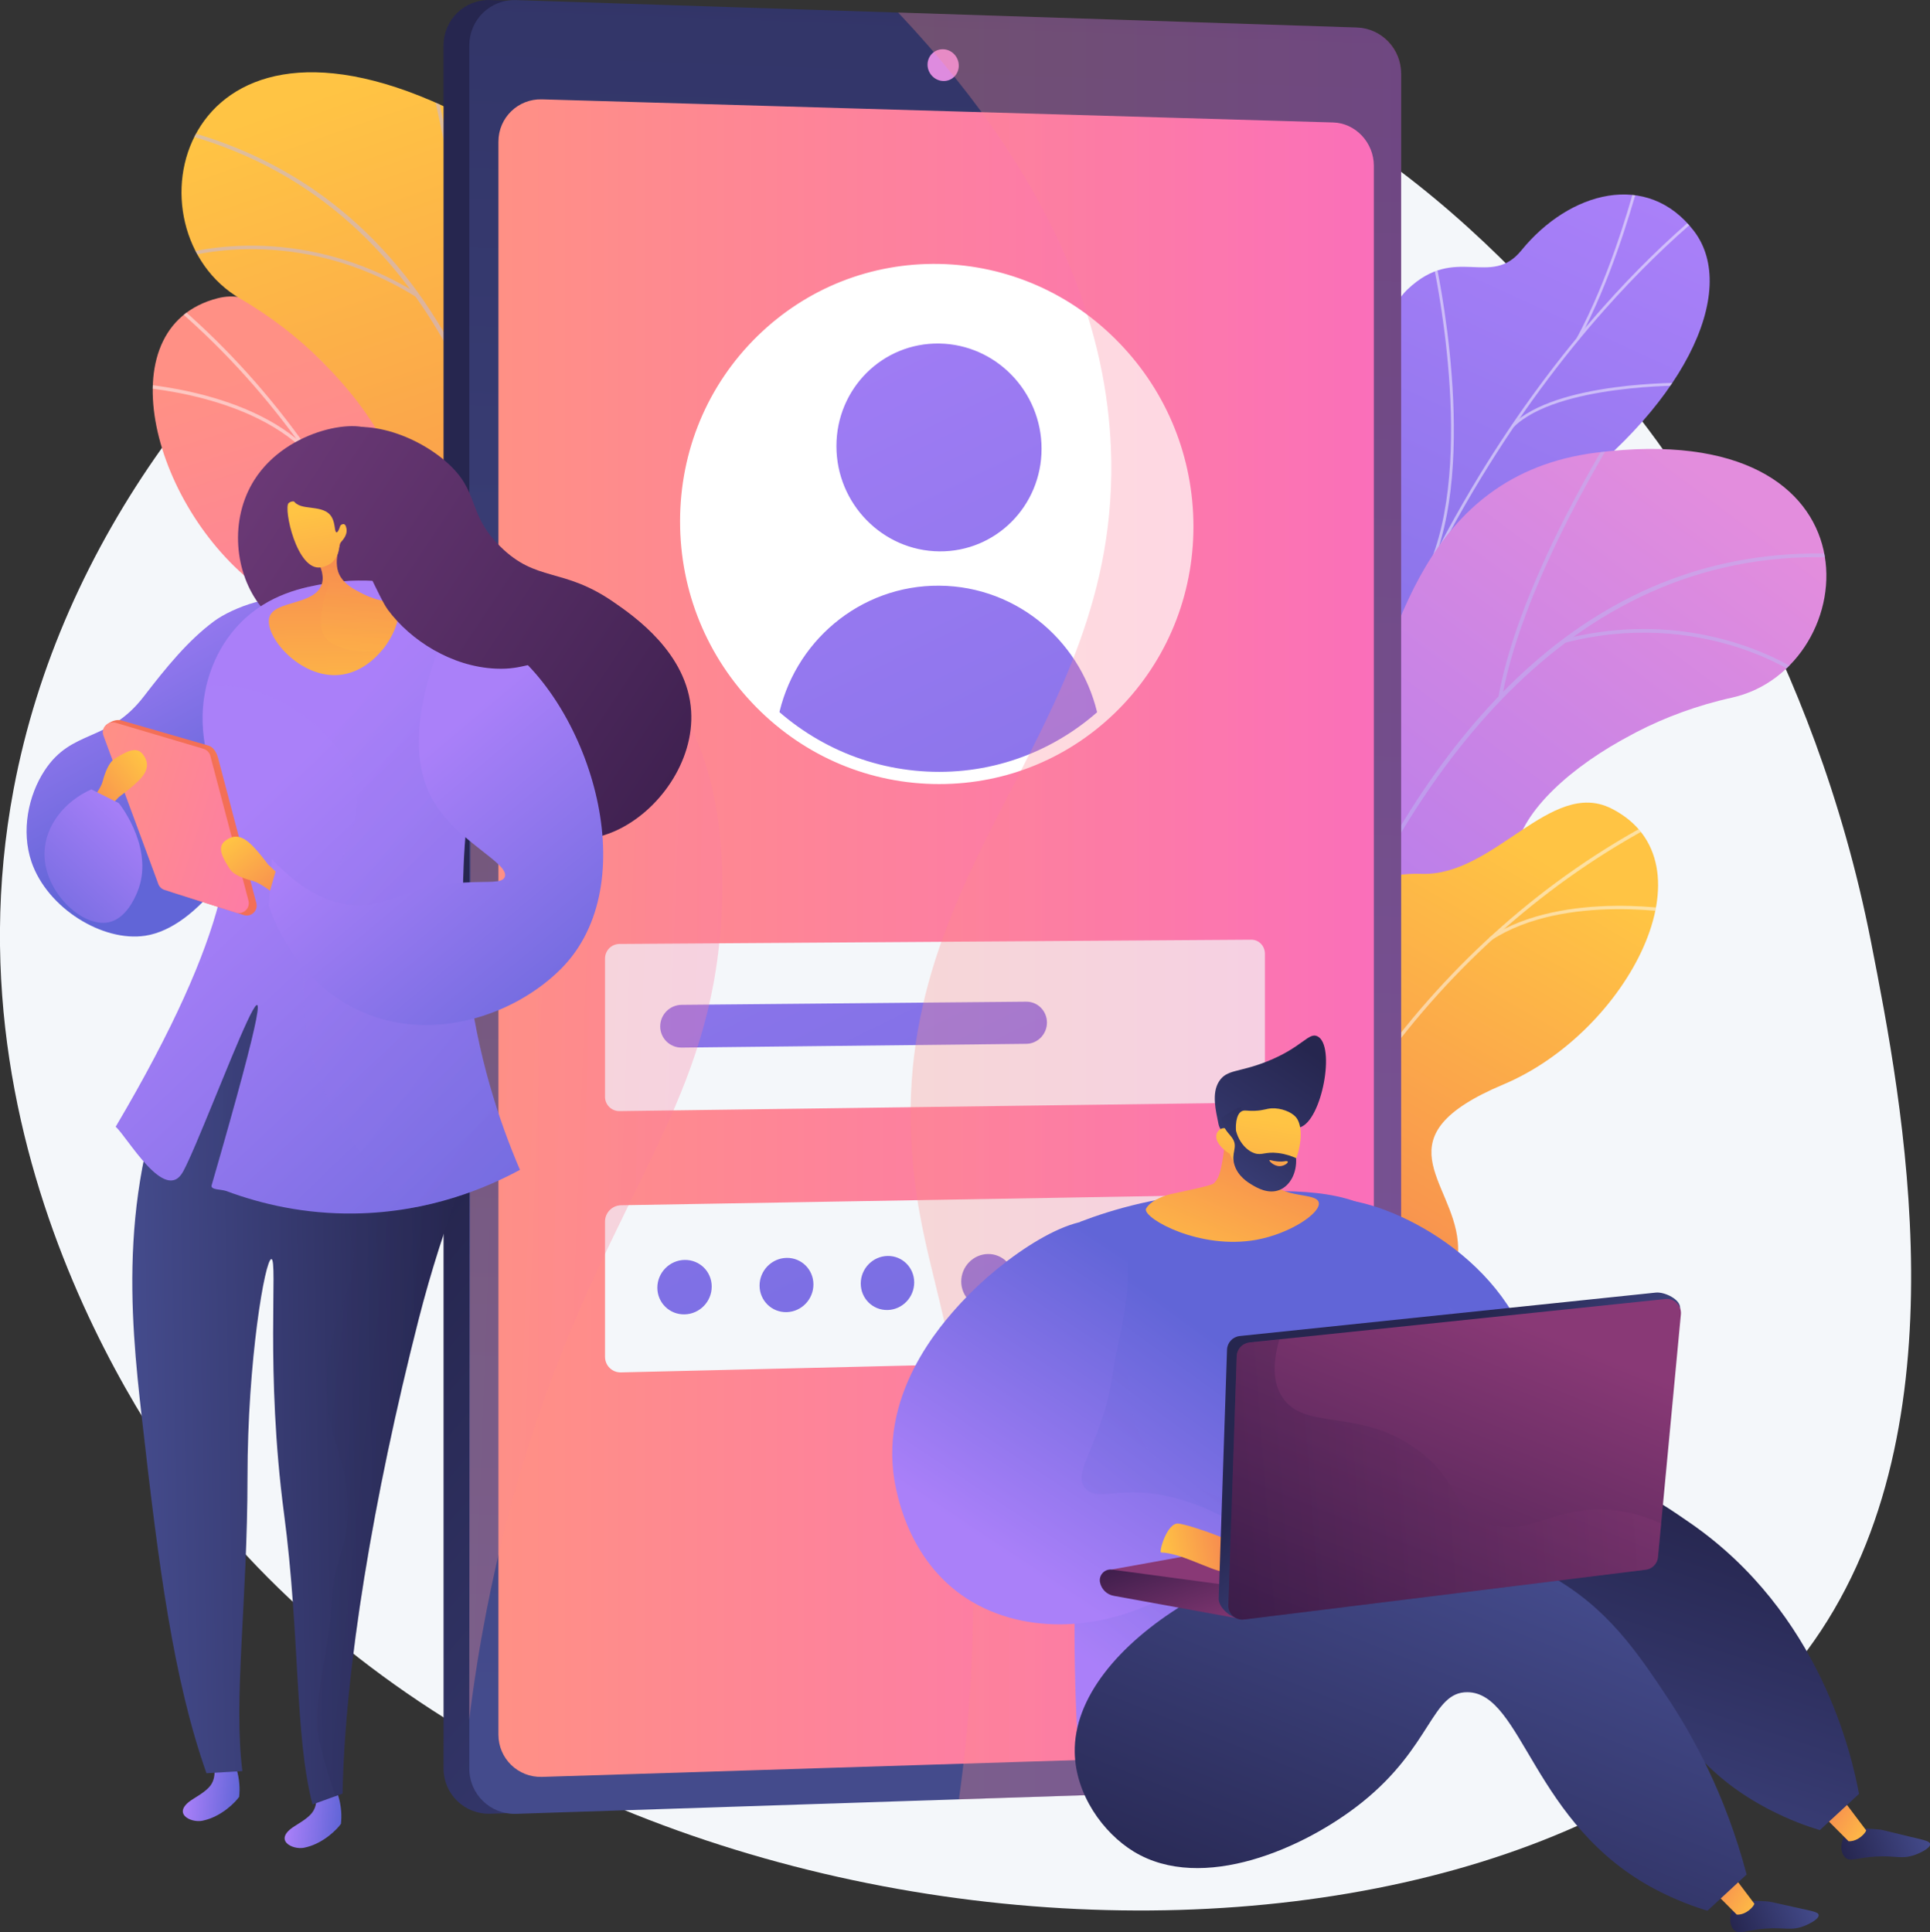
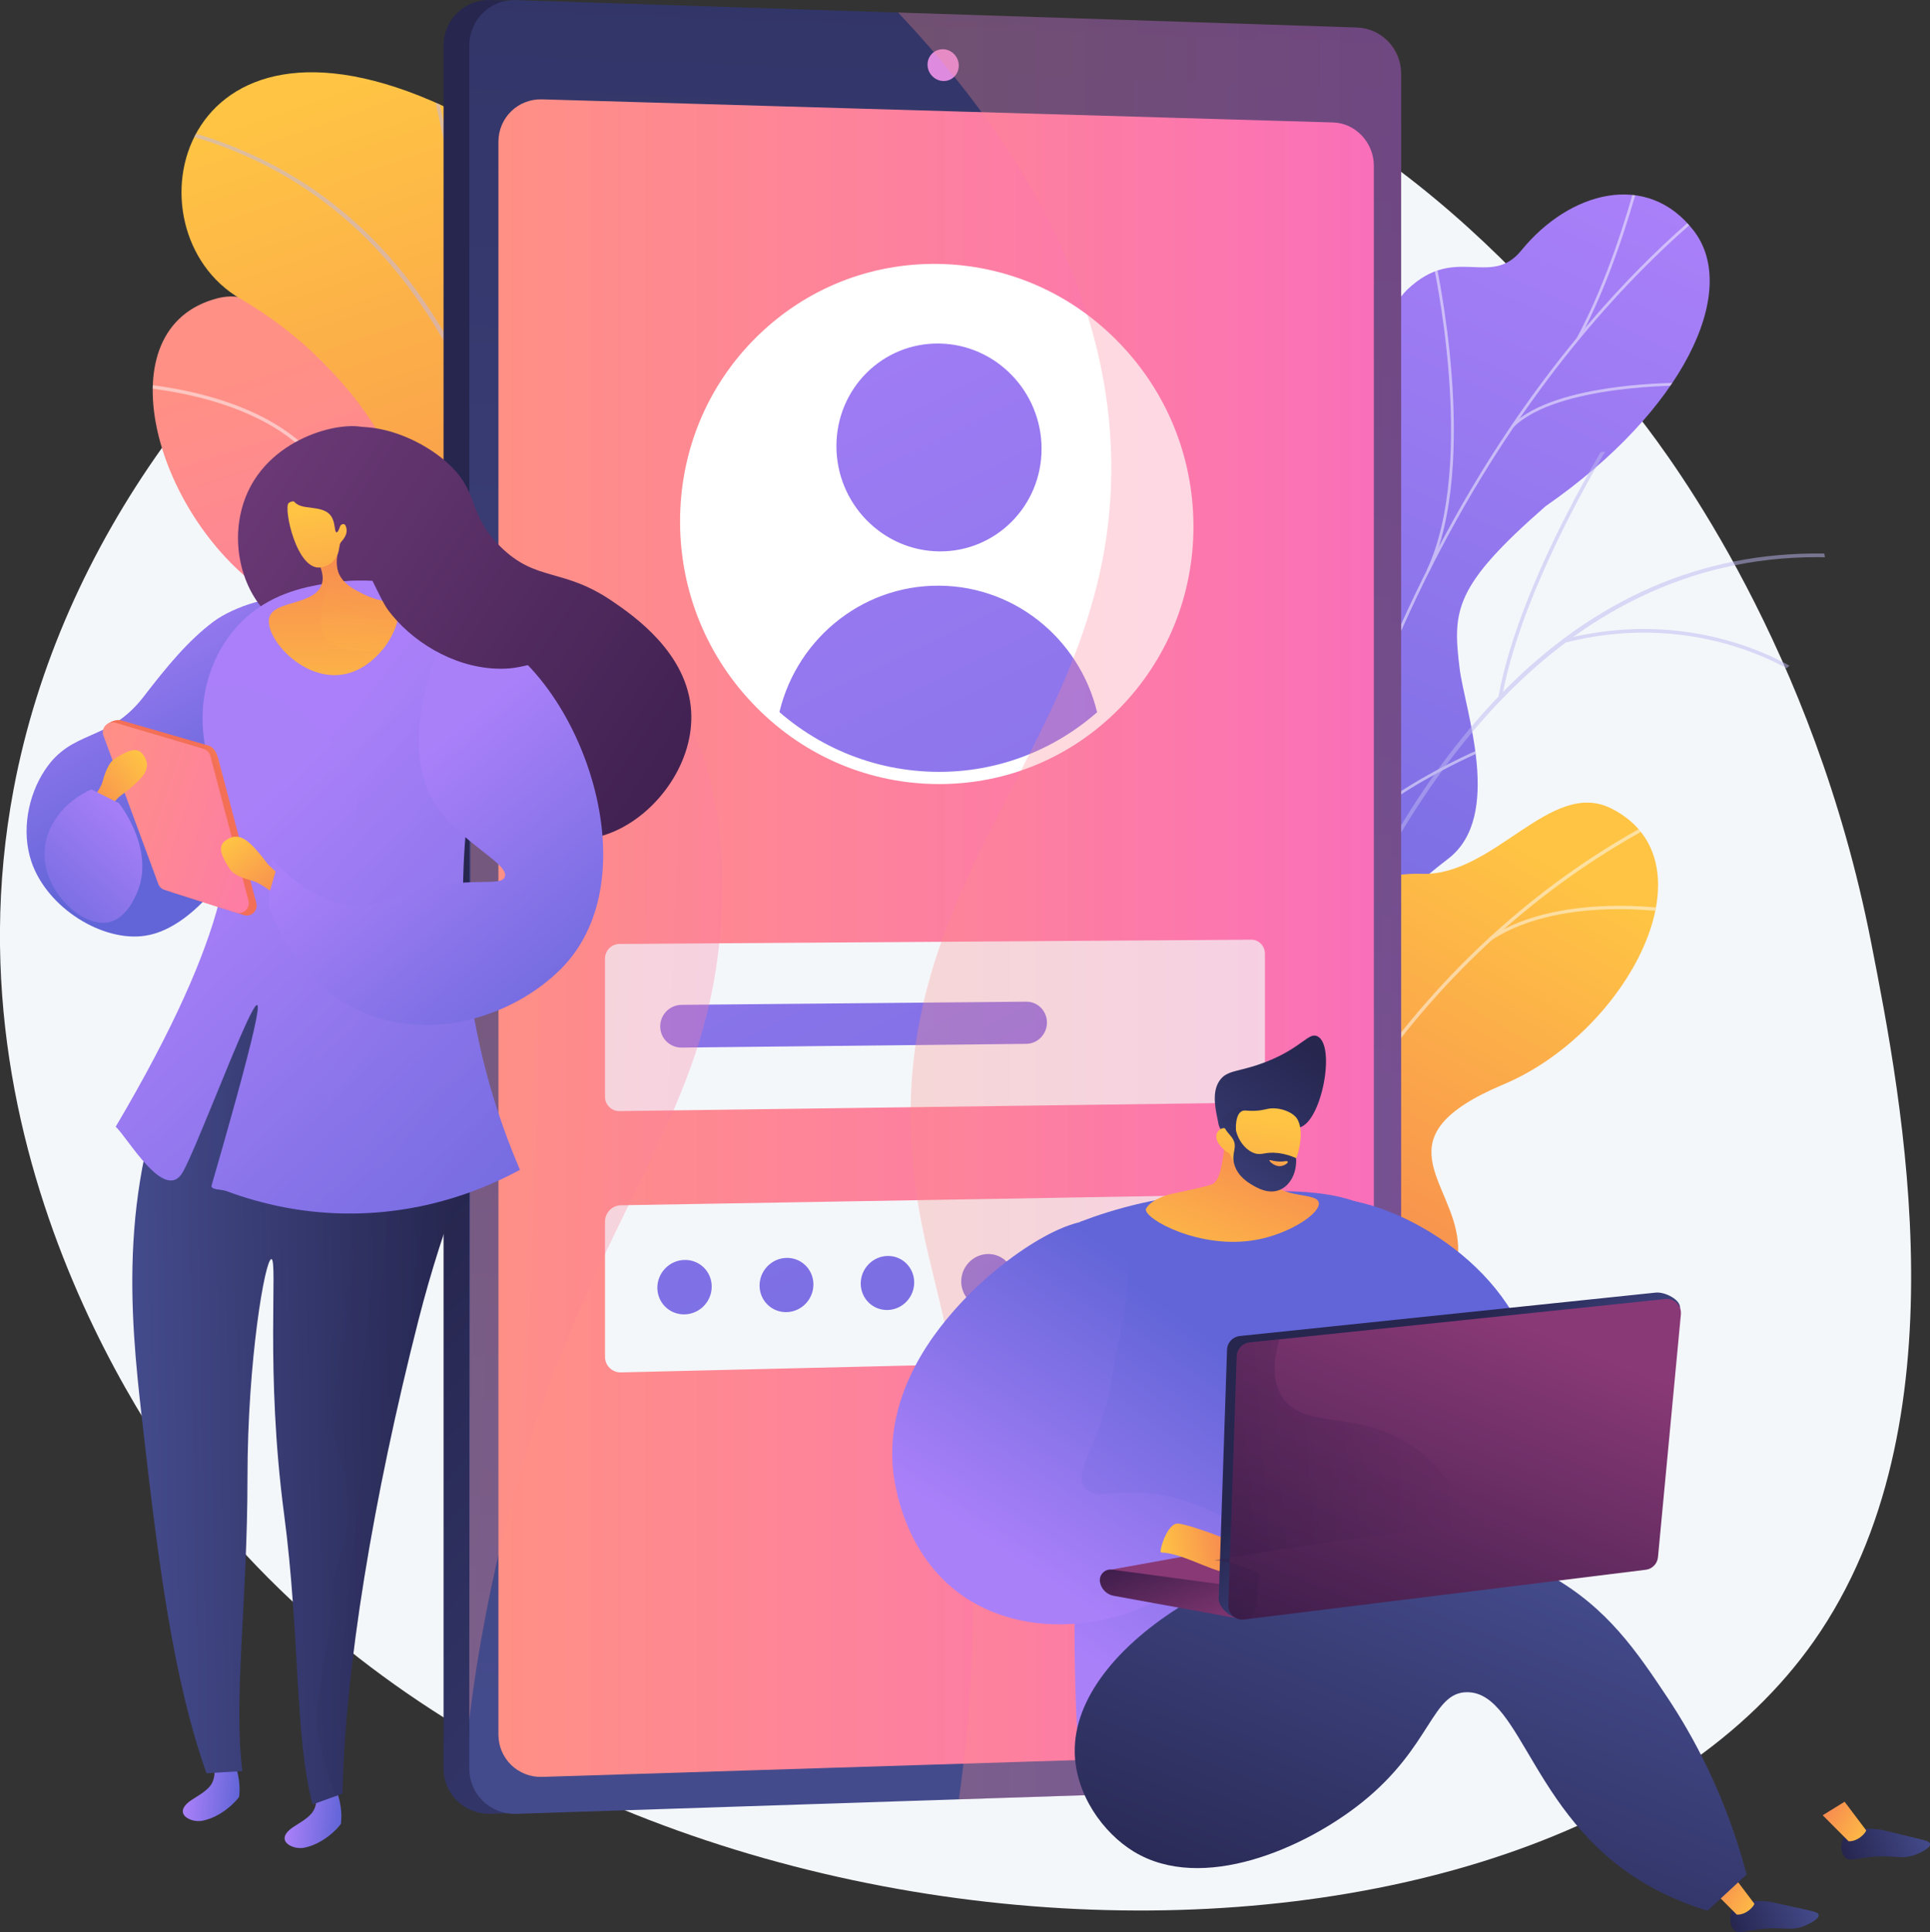
<svg xmlns="http://www.w3.org/2000/svg" xmlns:xlink="http://www.w3.org/1999/xlink" version="1.1" x="0px" y="0px" viewBox="0 0 1895.8 1898.3" style="enable-background:new 0 0 1895.8 1898.3;" xml:space="preserve">
  <rect x="0" y="0" width="1895.8" height="1898.3" fill="#333333" stroke="none" />
  <style type="text/css">
	.st0{fill:#F4F7FA;}
	.st1{fill:url(#SVGID_1_);}
	.st2{opacity:0.5;clip-path:url(#SVGID_3_);}
	.st3{fill:#FCFDFE;}
	.st4{clip-path:url(#SVGID_5_);fill:url(#SVGID_6_);}
	.st5{opacity:0.5;clip-path:url(#SVGID_5_);}
	.st6{fill:#BEB8F2;}
	.st7{fill:url(#SVGID_7_);}
	.st8{opacity:0.5;clip-path:url(#SVGID_9_);}
	.st9{clip-path:url(#SVGID_11_);fill:url(#SVGID_12_);}
	.st10{opacity:0.5;clip-path:url(#SVGID_11_);}
	.st11{fill:url(#SVGID_13_);}
	.st12{opacity:0.5;clip-path:url(#SVGID_15_);}
	.st13{fill:url(#SVGID_16_);}
	.st14{fill:url(#SVGID_17_);}
	.st15{fill:url(#SVGID_18_);}
	.st16{fill:#DE8BDF;}
	.st17{fill:#FFFFFF;}
	.st18{fill:url(#SVGID_19_);}
	.st19{fill:url(#SVGID_20_);}
	.st20{fill:url(#SVGID_21_);}
	.st21{fill:url(#SVGID_22_);}
	.st22{fill:url(#SVGID_23_);}
	.st23{fill:url(#SVGID_24_);}
	.st24{fill:url(#SVGID_25_);}
	.st25{fill:url(#SVGID_26_);}
	.st26{opacity:0.3;fill:url(#SVGID_27_);}
	.st27{opacity:0.3;fill:url(#SVGID_28_);}
	.st28{fill:url(#SVGID_29_);}
	.st29{fill:url(#SVGID_30_);}
	.st30{fill:url(#SVGID_31_);}
	.st31{fill:url(#SVGID_32_);}
	.st32{fill:url(#SVGID_33_);}
	.st33{fill:url(#SVGID_34_);}
	.st34{opacity:0.3;fill:url(#SVGID_35_);}
	.st35{fill:url(#SVGID_36_);}
	.st36{fill:url(#SVGID_37_);}
	.st37{fill:url(#SVGID_38_);}
	.st38{fill:url(#SVGID_39_);}
	.st39{fill:url(#SVGID_40_);}
	.st40{fill:url(#SVGID_41_);}
	.st41{fill:url(#SVGID_42_);}
	.st42{fill:url(#SVGID_43_);}
	.st43{opacity:0.3;fill:url(#SVGID_44_);}
	.st44{fill:url(#SVGID_45_);}
	.st45{fill:url(#SVGID_46_);}
	.st46{fill:url(#SVGID_47_);}
	.st47{fill:url(#SVGID_48_);}
	.st48{fill:url(#SVGID_49_);}
	.st49{fill:url(#SVGID_50_);}
	.st50{fill:url(#SVGID_51_);}
	.st51{fill:url(#SVGID_52_);}
	.st52{fill:url(#SVGID_53_);}
	.st53{opacity:0.25;fill:url(#SVGID_54_);}
	.st54{fill:url(#SVGID_55_);}
	.st55{fill:url(#SVGID_56_);}
	.st56{fill:url(#SVGID_57_);}
	.st57{opacity:0.3;fill:url(#SVGID_58_);}
	.st58{fill:url(#SVGID_59_);}
	.st59{opacity:0.4;fill:url(#SVGID_60_);}
	.st60{fill:url(#SVGID_61_);}
	.st61{fill:url(#SVGID_62_);}
	.st62{fill:url(#SVGID_63_);}
	.st63{fill:url(#SVGID_64_);}
	.st64{fill:url(#SVGID_65_);}
	.st65{fill:url(#SVGID_66_);}
	.st66{fill:url(#SVGID_67_);}
	.st67{fill:url(#SVGID_68_);}
	.st68{fill:url(#SVGID_69_);}
</style>
  <g id="Background">
</g>
  <g id="Metaphor">
    <g>
      <path class="st0" d="M1837.9,925.5c30.7,156.7,92.9,474.2-56,686.6c-266.1,379.6-1178.2,363.3-1577.8-127.7    c-27.9-34.3-262-331.4-190.7-709.2C105.3,288.3,653.6-64,1088.7,31.5c275.3,60.4,451.5,288.1,523,380.6    C1642.1,451.5,1781.4,637.1,1837.9,925.5z" />
      <g>
        <g>
          <g>
            <linearGradient id="SVGID_1_" gradientUnits="userSpaceOnUse" x1="3866.471" y1="-45.352" x2="4218.32" y2="533.883" gradientTransform="matrix(0.972 0.237 -0.237 0.972 -3472.36 -525.255)">
              <stop offset="0" style="stop-color:#FF9085" />
              <stop offset="1" style="stop-color:#FB6FBB" />
            </linearGradient>
            <path class="st1" d="M386.7,910.7c0.5,0.4,1,0.8,1.6,1.2c31.1,23.6,69.3,43.8,116.4,57.4c9.4,2,18.7,4,28.1,6       c13.3-20.1,22.3-41.7-3.9-57.3c-40.6-24.2-22.2-101.8-3.3-126.1c23.4-30.1,76.6-101.2,14.4-139.7       c-51.8-32-91.8-42.1-77.4-115.5c14.3-73.5-13.8-128.7-80.6-140.9c-70.3-12.9-103.8-119.3-168.2-102.8       c-112.3,28.8-63.1,211,45.3,287.6s28.6,102.5,10.4,160.9c-24.8,79.9,89,90.2,109.9,129.3C386.4,884,388,897.7,386.7,910.7z" />
            <g>
              <defs>
                <path id="SVGID_2_" d="M372.3,954.5l151,36.8c14-19.2,34.9-55.9,5.6-73.4c-40.6-24.2-22.2-101.8-3.3-126.1         c23.4-30.1,76.6-101.2,14.4-139.7c-51.8-32-91.8-42.1-77.4-115.5c14.3-73.5-13.8-128.7-80.6-140.9         c-70.3-12.9-103.8-119.3-168.2-102.8c-112.3,28.8-63.1,211,45.3,287.6c108.4,76.6,28.6,102.5,10.4,160.9         c-24.8,79.9,89,90.2,109.9,129.3C395.7,901.4,382.8,934.7,372.3,954.5z" />
              </defs>
              <clipPath id="SVGID_3_">
                <use xlink:href="#SVGID_2_" style="overflow:visible;" />
              </clipPath>
              <g class="st2">
-                 <path class="st3" d="M449.2,948.1l3.4,0.2c11-246-97.4-496.1-282.9-652.8l-2.2,2.6C352.2,454,460.1,703.1,449.2,948.1z" />
                <path class="st3" d="M443.7,813.4l3.3,0.8c23.3-93.9,121.9-147.1,122.9-147.7l-1.6-3C567.3,664.1,467.4,718,443.7,813.4z" />
                <path class="st3" d="M450,902.8l3.3-0.8c-24.4-95-194.4-149.9-196.2-150.4l-1,3.2C257.7,755.2,426,809.5,450,902.8z" />
                <path class="st3" d="M378.1,581.1l3.3-0.6c-12.8-76.8,58.9-172.2,59.6-173.1l-2.7-2C437.7,406.4,365.1,503,378.1,581.1z" />
                <path class="st3" d="M301.3,444.9l2.4-2.4c-62.1-63.3-181.9-66.6-183.1-66.6l-0.1,3.4C121.7,379.3,240.1,382.6,301.3,444.9z" />
              </g>
            </g>
          </g>
          <g>
            <defs>
              <path id="SVGID_4_" d="M588.5,1071.1l-167-0.6c0,0-31.1-85.8,10-146.1c83.9-123.1-29.7-188-73.3-222.3        c-65.7-51.7-101-126-4-157.9c96.9-31.9,0.1-182.3-117.9-250.6c-115.5-66.8-63.4-310.8,199.9-189.1        c157.3,72.7,132,239.6,139.3,326.9c7.3,87.3,137.1,95,92.3,201.5c-38.3,91-110.6,157.2-55.8,220        C666.9,915.8,672.3,986,588.5,1071.1z" />
            </defs>
            <clipPath id="SVGID_5_">
              <use xlink:href="#SVGID_4_" style="overflow:visible;" />
            </clipPath>
            <linearGradient id="SVGID_6_" gradientUnits="userSpaceOnUse" x1="1956.464" y1="125.409" x2="1623.963" y2="1070.412" gradientTransform="matrix(-1 -3.400000e-03 -3.400000e-03 1 2253.133 -20.72)">
              <stop offset="0" style="stop-color:#FFC444" />
              <stop offset="0.996" style="stop-color:#F36F56" />
            </linearGradient>
            <path class="st4" d="M588.5,1071.1l-167-0.6c0,0-31.1-85.8,10-146.1c83.9-123.1-29.7-188-73.3-222.3       c-65.7-51.7-94.4-118.4-15.1-161.3c89.7-48.6,11.2-178.9-106.9-247.2c-115.5-66.8-63.4-310.8,199.9-189.1       c157.3,72.7,132,239.6,139.3,326.9c7.3,87.3,137.1,95,92.3,201.5c-38.3,91-110.6,157.2-55.8,220       C666.9,915.8,672.3,986,588.5,1071.1z" />
            <g class="st5">
              <path class="st6" d="M516.2,1086.4l-3.5-0.6c0.4-2.1,39.8-217.2,14.5-442.2C504,436.3,419.5,177.9,149.2,124.3l0.7-3.5        c120.3,23.9,214.5,89.6,279.8,195.3c52.2,84.5,86.2,194.5,101.1,327.1C556,868.7,516.6,1084.2,516.2,1086.4z" />
              <path class="st6" d="M455.1,361.5l-3.5-0.4c14.9-116.4-28.9-282-29.4-283.6l3.4-0.9C426.1,78.2,470.1,244.4,455.1,361.5z" />
-               <path class="st6" d="M409.6,292.3C291.2,217.9,180.1,253,179,253.4l-1.1-3.3c1.1-0.4,113.6-36,233.5,39.2L409.6,292.3z" />
              <path class="st6" d="M535.7,791.5c-38.9-166.4-264.8-207.9-267.1-208.1l0.1-3.5c2.2,0,231.2,43,270.4,210.9L535.7,791.5z" />
              <path class="st6" d="M537.1,721.1l-3.5-0.7c22.6-106.7,138.6-179.7,139.8-180.4l1.9,3C674.1,543.6,559.3,615.9,537.1,721.1z" />
              <path class="st6" d="M518.2,1051.8c-4.9-64.7-97.1-116.3-98-116.8l1.7-3.1c3.9,2.1,94.8,53,99.8,119.6L518.2,1051.8z" />
              <path class="st6" d="M528.2,1001l-3.5-0.6c8.8-50.6,85.5-106.6,110.7-125.1c3.6-2.6,6.6-4.9,7.1-5.4l2.6,2.4        c-0.7,0.7-2.7,2.2-7.6,5.9C612.5,896.3,536.7,951.8,528.2,1001z" />
            </g>
          </g>
          <g>
            <linearGradient id="SVGID_7_" gradientUnits="userSpaceOnUse" x1="-1806.288" y1="18.886" x2="-1392" y2="1107.463" gradientTransform="matrix(-0.998 -6.530000e-02 -6.530000e-02 0.998 -212.057 34.979)">
              <stop offset="0" style="stop-color:#AA80F9" />
              <stop offset="0.996" style="stop-color:#6165D7" />
            </linearGradient>
            <path class="st7" d="M1347.2,976.1c18.4,39.7,0.9,79.4-15.9,106.1c-4,0-6.3,1.1-10.4,2.1c-36.6,8.9-53.7,4.4-90.9,7.1       c-8,0.6-31.8-5.4-41.3-8.5l-17.7-6.1c0,0-31.4-96.6,18-123.2c49.4-26.7,30.5-122.8,26.3-175.2       c-11.2-142.2,142.4-129.3,142.6-313.2c0-48.9-16.2-142.2,25-181.2c47-44.4,81.3-0.8,111.5-38c47.2-58,123.8-78.8,169.5-19.1       c45.1,58.9-9.7,176.2-145.8,270.5c-90,78.7-91.4,102.3-84.3,159.6c5,40.2,43.3,144.9-11.3,186.7       C1367.8,885.5,1326.2,930.7,1347.2,976.1z" />
            <g>
              <defs>
                <path id="SVGID_8_" d="M1307.5,1114.7l-133.6-34.4c0,0-34.4-100.1,15-126.7c49.4-26.7,30.5-122.8,26.3-175.2         c-11.2-142.2,142.4-129.3,142.6-313.2c0-48.9-16.2-142.2,25-181.2c47-44.4,81.3-0.8,111.5-38c47.2-58,123.8-78.8,169.5-19.1         c45.1,58.9-9.7,176.2-145.8,270.5c-90,78.7-91.4,102.3-84.3,159.6c5,40.2,43.3,144.9-11.3,186.7s-96.2,87-75.2,132.4         C1379.2,1045.1,1307.5,1114.7,1307.5,1114.7z" />
              </defs>
              <clipPath id="SVGID_9_">
                <use xlink:href="#SVGID_8_" style="overflow:visible;" />
              </clipPath>
              <g class="st8">
                <path class="st3" d="M1249.3,1092.9l-2.7-0.3c2-16.2,4.2-32.5,6.6-48.4c17.7-118,45.7-230.2,83.4-333.3         c31.9-87.3,71.2-169.4,116.6-244c36.6-60,77.4-115.4,121.2-164.8c30.8-34.7,62.9-66.1,95.2-93.3c5.6-4.7,11.7-9.3,17.5-13.6         c7.8-5.8,15.8-11.9,23-18.4l1.8,2c-7.3,6.7-15.3,12.7-23.2,18.6c-5.8,4.4-11.8,8.9-17.4,13.6c-32.2,27.1-64.2,58.4-94.9,93         c-43.8,49.3-84.4,104.6-120.9,164.4c-45.4,74.4-84.5,156.3-116.4,243.5c-37.6,102.9-65.6,214.9-83.3,332.7         C1253.5,1060.5,1251.3,1076.7,1249.3,1092.9z" />
                <path class="st3" d="M1404,561.3l-2.5-1.2c49.9-106.3,6.1-302.6,5.6-304.6l2.7-0.6C1410.3,256.9,1454.3,454.2,1404,561.3z" />
                <path class="st3" d="M1290.6,870.8l-2.6-0.9c25.4-76.2,168.1-135,169.5-135.6l1,2.5C1457.1,737.5,1315.6,795.8,1290.6,870.8z         " />
                <path class="st3" d="M1279.9,915.3l-2.7-0.4c7.5-51.9-9.9-126.7-49.1-210.6c-2-4.2-2-4.2-1.9-4.7l2.7,0.4l-1.4-0.2l1.3-0.3         c0.1,0.3,0.8,1.9,1.7,3.7C1270,787.5,1287.5,862.9,1279.9,915.3z" />
                <path class="st3" d="M1253.4,1063.4l-2.5-1.2c24.3-52.4,107.4-73.1,108.3-73.3l0.6,2.7         C1359,991.9,1277.2,1012.2,1253.4,1063.4z" />
                <path class="st3" d="M1245.2,1093.1c-10.3-45.4-34-89.4-72.4-134.3l2.1-1.8c38.7,45.3,62.6,89.6,73,135.5L1245.2,1093.1z" />
                <path class="st3" d="M1551.2,333.4l-2.4-1.3c31-57.5,50.3-125.2,56.6-147.4c1.5-5.4,2.1-7.3,2.4-7.9l2.5,1.2         c-0.2,0.5-1.1,3.6-2.2,7.5C1601.6,207.7,1582.3,275.6,1551.2,333.4z" />
                <path class="st3" d="M1486.9,419.5l-1.9-1.9c43.7-43,166.3-41.6,171.5-41.5l0,2.7C1655.1,378.7,1529.8,377.3,1486.9,419.5z" />
              </g>
            </g>
          </g>
          <g>
            <defs>
              <path id="SVGID_10_" d="M1130.3,1320l159.4,50c0,0,55.6-72.4,34.7-142.3c-42.8-142.7,85.2-170.2,137-189.8        c78.2-29.5,134.3-89.6,51.6-149.3s55-173.8,188.2-203.2c130.3-28.8,154.4-277.1-133.4-240.7        c-171.9,21.7-198.3,188.5-231.7,269.5c-33.4,81-159.4,49.1-148.9,164.2c9,98.3,57.9,183.2-13.3,226.5        C1102.6,1148.2,1076.1,1213.5,1130.3,1320z" />
            </defs>
            <clipPath id="SVGID_11_">
              <use xlink:href="#SVGID_10_" style="overflow:visible;" />
            </clipPath>
            <linearGradient id="SVGID_12_" gradientUnits="userSpaceOnUse" x1="4700.73" y1="-96.899" x2="4368.221" y2="848.129" gradientTransform="matrix(0.954 0.299 -0.299 0.954 -2811.358 -832.729)">
              <stop offset="3.597120e-03" style="stop-color:#E38DDD" />
              <stop offset="1" style="stop-color:#9571F6" />
            </linearGradient>
-             <path class="st9" d="M1130.3,1320l159.4,50c0,0,55.6-72.4,34.7-142.3c-42.8-142.7,85.2-170.2,137-189.8       c78.2-29.5,125.8-84.3,63.2-149.2c-70.9-73.4,43.4-173.9,176.6-203.3c130.3-28.8,154.4-277.1-133.4-240.7       c-171.9,21.7-198.3,188.5-231.7,269.5c-33.4,81-159.4,49.1-148.9,164.2c9,98.3,57.9,183.2-13.3,226.5       C1102.6,1148.2,1076.1,1213.5,1130.3,1320z" />
            <g class="st10">
              <path class="st6" d="M1194.6,1356.4l3.5,0.4c0.3-2.2,27.8-219.1,119.8-425.9c84.8-190.5,243.5-411.2,517.4-380.7l0.4-3.5        c-121.9-13.6-231.5,20.6-325.8,101.6c-75.3,64.7-141,159.3-195.2,281.2C1222.4,1136.9,1194.9,1354.2,1194.6,1356.4z" />
              <path class="st6" d="M1472,683.9l3.5,0.6c21-115.5,112.8-260,113.7-261.5l-3-1.9C1585.3,422.6,1493.1,567.8,1472,683.9z" />
              <path class="st6" d="M1536.3,631.7c135.4-35.1,230.6,32,231.5,32.6l2.1-2.9c-1-0.7-97.4-68.7-234.5-33.2L1536.3,631.7z" />
              <path class="st6" d="M1265.1,1069.4c87.3-146.8,315.3-118.1,317.5-117.7l1-3.4c-2.1-0.7-233.3-28.9-321.5,119.2L1265.1,1069.4        z" />
              <path class="st6" d="M1285.1,1001.9l3.5,0.3c10.7-108.5-77.8-213.2-78.7-214.2l-2.7,2.3        C1208.2,791.3,1295.7,894.9,1285.1,1001.9z" />
              <path class="st6" d="M1203.2,1322.8c24.2-60.2,127.7-81.5,128.7-81.7l-0.7-3.5c-4.3,0.9-106.4,21.8-131.3,83.8L1203.2,1322.8z        " />
              <path class="st6" d="M1209,1271.3l3.5,0.5c6.9-50.9-49.2-127.5-67.7-152.7c-2.6-3.6-4.9-6.6-5.1-7.3l-3.2,1.4        c0.4,0.9,1.9,2.9,5.5,7.9C1160.2,1146.1,1215.7,1221.9,1209,1271.3z" />
            </g>
          </g>
          <g>
            <linearGradient id="SVGID_13_" gradientUnits="userSpaceOnUse" x1="1200.16" y1="662.576" x2="1552.012" y2="1241.814" gradientTransform="matrix(-1 2.270000e-02 2.270000e-02 1 2676.92 139.664)">
              <stop offset="0" style="stop-color:#FFC444" />
              <stop offset="0.996" style="stop-color:#F36F56" />
            </linearGradient>
            <path class="st11" d="M1281.1,1360.4c-0.6,0.3-1.2,0.6-1.8,0.8c-35.4,16.3-77.1,27.9-126,31c-9.6-0.1-19.2-0.1-28.7-0.2       c-8.6-22.5-12.8-45.5,16.1-55.1c44.9-14.9,43.5-94.6,30.3-122.4c-16.4-34.4-53.1-115.3,16-139.5       c57.5-20.1,98.7-21.4,100.4-96.2c1.8-74.8,41.1-122.7,109-120.3c71.4,2.5,127-94.2,186.4-64.2c103.5,52.2,16.3,219.7-106,271.1       c-122.3,51.5-50,93.9-44.8,154.9c7.1,83.3-106.3,68.9-135.1,102.6C1287.1,1334.4,1282.6,1347.4,1281.1,1360.4z" />
            <g>
              <defs>
                <path id="SVGID_14_" d="M1285.8,1406.3l-155.4,3.5c-9.6-21.8-22-62.1,10.3-72.9c44.9-14.9,43.5-94.6,30.3-122.4         c-16.4-34.4-53.1-115.3,16-139.5c57.5-20.1,98.7-21.4,100.4-96.2c1.8-74.8,41.1-122.7,109-120.3         c71.4,2.5,127-94.2,186.4-64.2c103.5,52.2,16.3,219.7-106,271.1c-122.3,51.5-50,93.9-44.8,154.9         c7.1,83.3-106.3,68.9-135.1,102.6C1274.3,1349.4,1279.7,1384.7,1285.8,1406.3z" />
              </defs>
              <clipPath id="SVGID_15_">
                <use xlink:href="#SVGID_14_" style="overflow:visible;" />
              </clipPath>
              <g class="st12">
                <path class="st3" d="M1212.1,1383.5l-3.3-0.6c42.1-242.6,201.7-463.6,416.6-576.8l1.6,3         C1412.9,921.8,1254,1141.9,1212.1,1383.5z" />
                <path class="st3" d="M1246.4,1253.2l-3.4,0.1c-2.6-96.7-87.5-169.9-88.3-170.6l2.2-2.6         C1157.7,1080.8,1243.7,1154.9,1246.4,1253.2z" />
                <path class="st3" d="M1221,1339l-3-1.5c44.2-87.6,222.1-104.6,223.9-104.8l0.3,3.4C1440.5,1236.3,1264.4,1253.1,1221,1339z" />
                <path class="st3" d="M1360.3,1040.4l-3.1-1.3c29-72.2-20.5-180.8-21-181.9l3.1-1.4C1339.7,856.9,1389.8,966.8,1360.3,1040.4z         " />
                <path class="st3" d="M1464.6,923.9l-1.8-2.8c74.3-48.5,191.9-26,193.1-25.8l-0.7,3.3C1654,898.3,1537.7,876.1,1464.6,923.9z" />
              </g>
            </g>
          </g>
        </g>
        <g>
          <g>
            <g>
              <linearGradient id="SVGID_16_" gradientUnits="userSpaceOnUse" x1="1541.905" y1="1463.983" x2="758.991" y2="796.122">
                <stop offset="0" style="stop-color:#444B8C" />
                <stop offset="0.996" style="stop-color:#26264F" />
              </linearGradient>
              <path class="st13" d="M1351,72.9V1709c0,24.5-20.9,29.7-44.6,30.5l-812.4,42l-12.3,0.4c-25.3,0.8-46-19.2-46-44.5V44.6        c0-25.3,20.7-45.4,46-44.5l16.7,0.5L1313.7,64C1337.4,64.8,1351,48.5,1351,72.9z" />
              <linearGradient id="SVGID_17_" gradientUnits="userSpaceOnUse" x1="-1776.05" y1="2278.406" x2="1108.989" y2="2385.727" gradientTransform="matrix(0 -1 1 0 -1390.28 -78.632)">
                <stop offset="0" style="stop-color:#444B8C" />
                <stop offset="0.996" style="stop-color:#26264F" />
              </linearGradient>
              <path class="st14" d="M1376.3,72.9V1709c0,24.5-19.4,45.1-43.1,45.9L507,1782c-25.3,0.8-46-19.2-46-44.5V44.6        c0-25.3,20.7-45.4,46-44.5l826.2,27C1356.9,27.8,1376.3,48.5,1376.3,72.9z" />
              <linearGradient id="SVGID_18_" gradientUnits="userSpaceOnUse" x1="489.596" y1="921.635" x2="1349.538" y2="921.635">
                <stop offset="0" style="stop-color:#FF9085" />
                <stop offset="1" style="stop-color:#FB6FBB" />
              </linearGradient>
              <path class="st15" d="M1349.5,162.9v1515.6c0,22.8-18.1,42.1-40.2,42.8l-776.9,24.4c-23.5,0.7-42.8-18-42.8-41.5v-1565        c0-23.6,19.3-42.3,42.8-41.6l776.9,22.7C1331.4,120.8,1349.5,140,1349.5,162.9z" />
            </g>
            <path class="st16" d="M941.8,64.5c0,8.6-6.9,15.4-15.3,15.1c-8.5-0.3-15.4-7.5-15.4-16.1c0-8.6,6.9-15.4,15.4-15.1       C934.9,48.6,941.8,55.8,941.8,64.5z" />
          </g>
          <g>
            <path class="st0" d="M1229,1083.3l-620.5,8.3c-7.8,0.1-14.2-6.2-14.2-14V941.7c0-7.9,6.4-14.3,14.2-14.3l620.5-4.2       c7.5-0.1,13.5,6.1,13.5,13.8v132.3C1242.5,1076.9,1236.4,1083.2,1229,1083.3z" />
            <path class="st0" d="M1227.6,1333.6L610,1348.3c-8.7,0.2-15.7-6.7-15.7-15.3v-132.9c0-8.7,7-15.8,15.7-16l617.6-10.6       c8.2-0.1,14.9,6.6,14.9,15v129.4C1242.5,1326.4,1235.8,1333.4,1227.6,1333.6z" />
            <path class="st17" d="M1166.3,517.2c0,136.4-108.5,246.9-243.6,247c-136.7,0-248.6-112.8-248.6-251.9S786,262.6,922.7,265.4       C1057.8,268.1,1166.3,380.9,1166.3,517.2z" />
            <linearGradient id="SVGID_19_" gradientUnits="userSpaceOnUse" x1="759.8" y1="107.124" x2="1513.436" y2="1648.142">
              <stop offset="0" style="stop-color:#AA80F9" />
              <stop offset="0.996" style="stop-color:#6165D7" />
            </linearGradient>
            <path class="st18" d="M1023.1,440.9c0,56.2-44.9,101.3-100.4,100.8c-55.7-0.5-101.1-46.8-101.1-103.4       c0-56.6,45.3-101.7,101.1-100.8C978.3,338.4,1023.1,384.7,1023.1,440.9z" />
            <linearGradient id="SVGID_20_" gradientUnits="userSpaceOnUse" x1="656.413" y1="157.686" x2="1410.049" y2="1698.704">
              <stop offset="0" style="stop-color:#AA80F9" />
              <stop offset="0.996" style="stop-color:#6165D7" />
            </linearGradient>
            <path class="st19" d="M922.7,764.2c59.7,0,114.3-21.6,156.5-57.4c-14.4-74.3-78.7-130.8-156.5-131.4       c-78.2-0.6-143.8,55.6-158.5,130.7C807.3,742.4,862.6,764.2,922.7,764.2z" />
            <linearGradient id="SVGID_21_" gradientUnits="userSpaceOnUse" x1="468.317" y1="249.675" x2="1221.954" y2="1790.694">
              <stop offset="0" style="stop-color:#AA80F9" />
              <stop offset="0.996" style="stop-color:#6165D7" />
            </linearGradient>
            <path class="st20" d="M1008.1,1025.5l-338.6,3.7c-11.5,0.1-21-9.2-21-20.8l0,0c0-11.6,9.4-21.1,21-21.2l338.6-3.1       c11.2-0.1,20.3,9.1,20.3,20.5v0C1028.4,1016,1019.3,1025.4,1008.1,1025.5z" />
            <g>
              <linearGradient id="SVGID_22_" gradientUnits="userSpaceOnUse" x1="232.527" y1="364.986" x2="986.165" y2="1906.006">
                <stop offset="0" style="stop-color:#AA80F9" />
                <stop offset="0.996" style="stop-color:#6165D7" />
              </linearGradient>
              <path class="st21" d="M699.1,1264c0,14.8-11.9,27-26.7,27.3c-14.7,0.3-26.7-11.4-26.7-26.2c0-14.8,12-27,26.7-27.3        C687.2,1237.5,699.1,1249.2,699.1,1264z" />
              <linearGradient id="SVGID_23_" gradientUnits="userSpaceOnUse" x1="314.088" y1="325.103" x2="1067.724" y2="1866.119">
                <stop offset="0" style="stop-color:#AA80F9" />
                <stop offset="0.996" style="stop-color:#6165D7" />
              </linearGradient>
              <path class="st22" d="M799,1261.9c0,14.7-11.8,26.9-26.4,27.2c-14.6,0.3-26.5-11.4-26.5-26.1c0-14.7,11.9-26.9,26.5-27.2        C787.2,1235.5,799,1247.2,799,1261.9z" />
              <linearGradient id="SVGID_24_" gradientUnits="userSpaceOnUse" x1="394.987" y1="285.536" x2="1148.624" y2="1826.554">
                <stop offset="0" style="stop-color:#AA80F9" />
                <stop offset="0.996" style="stop-color:#6165D7" />
              </linearGradient>
              <path class="st23" d="M898,1259.9c0,14.7-11.7,26.8-26.2,27.1c-14.5,0.3-26.3-11.3-26.3-26s11.8-26.8,26.3-27.1        C886.3,1233.6,898,1245.3,898,1259.9z" />
              <linearGradient id="SVGID_25_" gradientUnits="userSpaceOnUse" x1="475.237" y1="246.294" x2="1228.874" y2="1787.314">
                <stop offset="0" style="stop-color:#AA80F9" />
                <stop offset="0.996" style="stop-color:#6165D7" />
              </linearGradient>
              <path class="st24" d="M996.3,1257.9c0,14.6-11.6,26.7-26,27c-14.4,0.3-26.1-11.3-26.1-25.9s11.7-26.7,26.1-27        C984.6,1231.7,996.3,1243.3,996.3,1257.9z" />
              <linearGradient id="SVGID_26_" gradientUnits="userSpaceOnUse" x1="554.84" y1="207.361" x2="1308.477" y2="1748.381">
                <stop offset="0" style="stop-color:#AA80F9" />
                <stop offset="0.996" style="stop-color:#6165D7" />
              </linearGradient>
              <path class="st25" d="M1093.7,1255.9c0,14.5-11.5,26.6-25.8,26.9c-14.3,0.3-25.9-11.2-25.9-25.8s11.6-26.6,25.9-26.9        C1082.2,1229.8,1093.7,1241.4,1093.7,1255.9z" />
            </g>
            <path class="st17" d="M922.6,770.3c-67.8,0-131.7-26.8-179.8-75.6C694.6,645.9,668,581.1,668,512.3c0-69.4,27-134.1,75.9-182       c48.1-47.1,111.6-72.3,178.9-71c66.9,1.4,129.7,28.9,176.7,77.7c47,48.6,72.8,112.7,72.8,180.3c0,67.6-25.9,131.1-72.9,178.9       C1052.4,743.9,989.6,770.3,922.6,770.3C922.7,770.3,922.6,770.3,922.6,770.3z M917.6,271.4c-62.2,0-120.7,23.9-165.2,67.6       c-46.6,45.7-72.3,107.2-72.3,173.4c0,65.6,25.3,127.4,71.3,173.9c45.9,46.4,106.7,72,171.2,72c0,0,0,0,0,0       c131,0,237.6-108.1,237.6-240.9c0-132.9-106.6-243.2-237.7-245.8C920.9,271.4,919.2,271.4,917.6,271.4z" />
          </g>
          <linearGradient id="SVGID_27_" gradientUnits="userSpaceOnUse" x1="882.176" y1="890.017" x2="1376.279" y2="890.017">
            <stop offset="0" style="stop-color:#FF9085" />
            <stop offset="1" style="stop-color:#FB6FBB" />
          </linearGradient>
          <path class="st26" d="M1376.3,72c0-24.3-19.3-44.2-43.5-45L882.2,12.3c167.1,177.1,204.7,325.7,209,427.3      c12.2,289.9-237.5,416.1-191,733.1c12.7,86.9,40.9,141.5,51.9,291.6c9.4,128-0.4,233.9-10.2,303.5l391.4-12.8      c23.7-0.8,43.1-21.4,43.1-45.9V72z" />
        </g>
        <linearGradient id="SVGID_28_" gradientUnits="userSpaceOnUse" x1="455.277" y1="1102.634" x2="875.848" y2="1118.279">
          <stop offset="0" style="stop-color:#FF9085" />
          <stop offset="1" style="stop-color:#FB6FBB" />
        </linearGradient>
        <path class="st27" d="M709.1,888.6c4.8-139.6-43.1-198-55.8-212.3c-9-10.1-17.2-17.3-79.2-68.4c-46-38-84.3-69.4-111.5-91.7     c-0.6,391.1-1.1,782.3-1.7,1173.4c18.5-150.1,54.2-263.3,81.3-335.6C618.2,1151.5,703.1,1067.7,709.1,888.6z" />
      </g>
      <g>
        <linearGradient id="SVGID_29_" gradientUnits="userSpaceOnUse" x1="1283.612" y1="1350.481" x2="1334.574" y2="1285.951" gradientTransform="matrix(0.999 -3.740000e-02 3.740000e-02 0.999 38.694 44.901)">
          <stop offset="0" style="stop-color:#AA80F9" />
          <stop offset="0.996" style="stop-color:#6165D7" />
        </linearGradient>
        <path class="st28" d="M1504.6,1444.5c27.1-16.4,15.7-103.1-24.1-162.9c-56.6-84.9-174.9-121.9-197.9-95.2     c-23.5,27.4,50.8,124.1,62.8,139.8C1389.2,1383.3,1472.5,1463.9,1504.6,1444.5z" />
        <linearGradient id="SVGID_30_" gradientUnits="userSpaceOnUse" x1="-416.878" y1="2276.561" x2="-333.049" y2="2276.561" gradientTransform="matrix(-0.937 0.35 0.35 0.937 703.368 -191.706)">
          <stop offset="0" style="stop-color:#444B8C" />
          <stop offset="0.996" style="stop-color:#26264F" />
        </linearGradient>
        <path class="st29" d="M1812.3,1803.3c-4.6,6.1-4.9,16.7,0.1,21.5c4.9,4.7,11.1,0.3,30-0.8c20.2-1.2,25.8,3.1,39.2-1.9     c5.4-2,14.8-6.6,14.3-10.5c-0.4-2.8-5.5-3.8-22.5-7.8c-24.2-5.8-24.2-6.2-29.2-6.6C1831.2,1796.2,1818.5,1795.2,1812.3,1803.3z" />
        <linearGradient id="SVGID_31_" gradientUnits="userSpaceOnUse" x1="10.687" y1="2413.766" x2="46.037" y2="2340.6" gradientTransform="matrix(-0.851 0.525 0.525 0.851 582.13 -252.235)">
          <stop offset="0" style="stop-color:#FFC444" />
          <stop offset="0.996" style="stop-color:#F36F56" />
        </linearGradient>
        <path class="st30" d="M1811.9,1770.1l21.2,28.1c-0.1,2-7.7,11.2-17.3,10.7l-25.4-25.5L1811.9,1770.1z" />
        <linearGradient id="SVGID_32_" gradientUnits="userSpaceOnUse" x1="-240.288" y1="2307.087" x2="-156.454" y2="2307.087" gradientTransform="matrix(-0.929 0.369 0.369 0.929 705.15 -189.923)">
          <stop offset="0" style="stop-color:#444B8C" />
          <stop offset="0.996" style="stop-color:#26264F" />
        </linearGradient>
        <path class="st31" d="M1702.9,1874.8c-4.5,6.2-4.5,16.8,0.5,21.5c5,4.6,11.1,0.1,29.9-1.5c20.1-1.6,25.9,2.5,39.1-2.7     c5.3-2.1,14.7-6.9,14-10.8c-0.4-2.8-5.5-3.6-22.7-7.4c-24.4-5.3-24.3-5.7-29.4-6C1721.7,1867.3,1708.9,1866.6,1702.9,1874.8z" />
        <linearGradient id="SVGID_33_" gradientUnits="userSpaceOnUse" x1="142.073" y1="2417.439" x2="177.423" y2="2344.273" gradientTransform="matrix(-0.851 0.525 0.525 0.851 582.13 -252.235)">
          <stop offset="0" style="stop-color:#FFC444" />
          <stop offset="0.996" style="stop-color:#F36F56" />
        </linearGradient>
        <path class="st32" d="M1702.1,1842.2l21.2,28.1c-0.1,2-7.7,11.2-17.3,10.7l-25.4-25.5L1702.1,1842.2z" />
        <linearGradient id="SVGID_34_" gradientUnits="userSpaceOnUse" x1="975.05" y1="1628.412" x2="1180.609" y2="1368.127" gradientTransform="matrix(0.999 -3.740000e-02 3.740000e-02 0.999 38.694 44.901)">
          <stop offset="0" style="stop-color:#AA80F9" />
          <stop offset="0.996" style="stop-color:#6165D7" />
        </linearGradient>
        <path class="st33" d="M1060.8,1200.4c31.7-12.1,80.3-26.7,140.7-28.9c68-2.5,122.7-4.6,161.6,26.2     c129.5,102.3,66,371.9,56.7,401.9c-11.1,35.7-32.3,59.9-32.3,59.9c-12.7,14.5-25.2,23-31.9,27.5c-97.4,64.5-158,104.6-222,88.2     c-8.5-2.2-47.2-15.6-68.5-47.8c-3.8-5.7-6.2-13.1-6.8-23.4C1048.4,1534.2,1068.4,1363.8,1060.8,1200.4z" />
        <linearGradient id="SVGID_35_" gradientUnits="userSpaceOnUse" x1="1052.44" y1="1587.984" x2="1254.761" y2="1331.799" gradientTransform="matrix(1 -5.000000e-04 5.000000e-04 1 27.412 49.036)">
          <stop offset="0" style="stop-color:#AA80F9" />
          <stop offset="0.996" style="stop-color:#6165D7" />
        </linearGradient>
-         <path class="st34" d="M1116.7,1402.7c-13-35.5,0.4-76.2-28.5-94c-10.6-6.5-23.8-9.3-38.1-8.9c1.8,124.9,4.3,249.7,7.4,380.1     c1,43.1,6.4,45.2,48.2,82.9c48.4,43.7,88.2,29.6,159.7,15.3c-93.6-57.5-116.9-88.8-107.4-139.9c11.1-59.5,120.1-77.2,115.7-119.5     C1268.9,1473.7,1145.1,1480.3,1116.7,1402.7z" />
        <linearGradient id="SVGID_36_" gradientUnits="userSpaceOnUse" x1="882.975" y1="1706.696" x2="1090.694" y2="1443.675" gradientTransform="matrix(0.999 -3.740000e-02 3.370000e-02 0.901 37.474 16.651)">
          <stop offset="0" style="stop-color:#AA80F9" />
          <stop offset="0.996" style="stop-color:#6165D7" />
        </linearGradient>
        <path class="st35" d="M1090.7,1202.6c-32.2-18-106.1,33.1-146.6,77.2c-18.8,20.5-84.2,91.8-63.8,183.5     c3.3,15,18.6,84.9,86.7,116.8c61,28.6,141.5,17.7,204.6-28.5c8.6-7.4,17.2-14.8,25.7-22.2c8.4-8.8,16.8-17.6,25.2-26.4     c-14.1-9.7-37.9-23.7-70.9-32c-50.3-12.6-72.9,5.1-85.3-8.6c-15.3-16.9,18.8-45.9,27.8-120.1     C1096.5,1322.4,1126.6,1222.7,1090.7,1202.6z" />
        <linearGradient id="SVGID_37_" gradientUnits="userSpaceOnUse" x1="655.118" y1="2237.002" x2="936.754" y2="1880.385" gradientTransform="matrix(0.938 -0.347 0.347 0.938 54.189 12.761)">
          <stop offset="0" style="stop-color:#444B8C" />
          <stop offset="0.996" style="stop-color:#26264F" />
        </linearGradient>
-         <path class="st36" d="M1149.1,1754.6c4,70.7,30.5,31.5,90.7-31.9c63.4-66.8,212.5-184.2,312-139.4     c74.1,33.4,66.9,132.2,185.4,194.1c20.9,10.9,39.1,17.2,50.4,20.6c12.8-11.9,25.7-23.7,38.5-35.6     c-6.9-36.9-37.6-177.7-166.2-266.4c-31.1-21.5-90.4-62.8-165.4-61.8C1291.7,1436.8,1145.5,1689.4,1149.1,1754.6z" />
        <linearGradient id="SVGID_38_" gradientUnits="userSpaceOnUse" x1="816.165" y1="1914.737" x2="496.974" y2="2268.302" gradientTransform="matrix(0.938 -0.347 0.347 0.938 54.189 12.761)">
          <stop offset="0" style="stop-color:#444B8C" />
          <stop offset="0.996" style="stop-color:#26264F" />
        </linearGradient>
        <path class="st37" d="M1055.7,1721.8c0.8,41.1,27.7,78.8,58,97.3c67.2,40.9,167.8-3.2,224.1-48.3     c68.6-54.9,68.5-108.6,103.6-108.3c54.4,0.4,63.9,130.6,185.4,194.1c20.9,10.9,39.1,17.2,50.4,20.6     c12.8-11.9,25.7-23.7,38.5-35.6c-21.1-79.7-53.7-137.6-77.7-173.7c-30-45-58.9-88.2-114.8-119.6c-58.9-33-115.1-34.6-139-34.9     C1233.3,1510.9,1053.5,1614.5,1055.7,1721.8z" />
        <g>
          <linearGradient id="SVGID_39_" gradientUnits="userSpaceOnUse" x1="995.274" y1="1865.108" x2="949.402" y2="1735.138" gradientTransform="matrix(0.981 -0.192 0.192 0.981 29.271 14.928)">
            <stop offset="0" style="stop-color:#311944" />
            <stop offset="1" style="stop-color:#893976" />
          </linearGradient>
          <polygon class="st38" points="1465,1474.7 1091.7,1542 1200.1,1570.4 1470.7,1498.8     " />
          <linearGradient id="SVGID_40_" gradientUnits="userSpaceOnUse" x1="794.868" y1="1676.806" x2="811.688" y2="1793.02" gradientTransform="matrix(0.981 -0.192 0.192 0.981 29.271 14.928)">
            <stop offset="0" style="stop-color:#311944" />
            <stop offset="1" style="stop-color:#893976" />
          </linearGradient>
          <path class="st39" d="M1080.5,1554.5L1080.5,1554.5c1.4,7,6.9,12.3,14,13.4l128.1,23.3l-5.8-32.4l-125-16.8      C1084.8,1541.4,1079.2,1547.6,1080.5,1554.5z" />
        </g>
        <linearGradient id="SVGID_41_" gradientUnits="userSpaceOnUse" x1="800.163" y1="1700.261" x2="895.235" y2="1700.261" gradientTransform="matrix(0.981 -0.192 0.192 0.981 29.271 14.928)">
          <stop offset="0" style="stop-color:#FFC444" />
          <stop offset="0.996" style="stop-color:#F36F56" />
        </linearGradient>
        <path class="st40" d="M1140.5,1525.2c-2.4-0.1,5.8-29.4,16.9-28.4c11.1,1,68.5,20.8,75.6,32.2c7.1,11.4,7.1,11.4,7.1,11.4     s-22.1,6.2-37,4.2C1188.3,1542.5,1159.9,1525.7,1140.5,1525.2z" />
        <g>
          <g>
            <linearGradient id="SVGID_42_" gradientUnits="userSpaceOnUse" x1="1336.899" y1="1583.127" x2="1247.452" y2="1456.111" gradientTransform="matrix(0.997 -7.590000e-02 7.590000e-02 0.997 14.03 4.261)">
              <stop offset="0" style="stop-color:#444B8C" />
              <stop offset="0.996" style="stop-color:#26264F" />
            </linearGradient>
            <path class="st41" d="M1205.3,1325.9l-8.2,244.7c-0.3,8.4,12.4,20,20.8,19l389.2-53.8c6.4-0.8,11.4-5.9,12-12.4l31.2-238.1       c0.8-8.6-15.2-16.3-23.8-15.4l-408.9,42.7C1210.8,1313.4,1205.6,1319,1205.3,1325.9z" />
            <linearGradient id="SVGID_43_" gradientUnits="userSpaceOnUse" x1="1165.329" y1="1793.322" x2="1361.071" y2="1395.722" gradientTransform="matrix(0.997 -7.590000e-02 7.590000e-02 0.997 14.03 4.261)">
              <stop offset="0" style="stop-color:#311944" />
              <stop offset="1" style="stop-color:#893976" />
            </linearGradient>
            <path class="st42" d="M1214.8,1332.3l-8.2,244.7c-0.3,8.4,7,15.1,15.4,14.1l394.6-48.9c6.4-0.8,11.4-5.9,12-12.4l22.5-238.6       c0.8-8.6-6.5-15.9-15.1-15l-408.9,42.7C1220.3,1319.8,1215,1325.4,1214.8,1332.3z" />
          </g>
          <linearGradient id="SVGID_44_" gradientUnits="userSpaceOnUse" x1="1069.698" y1="1538.121" x2="1499.731" y2="1538.121" gradientTransform="matrix(0.997 -7.590000e-02 7.590000e-02 0.997 14.03 4.261)">
            <stop offset="0" style="stop-color:#311944" />
            <stop offset="1" style="stop-color:#893976" />
          </linearGradient>
-           <path class="st43" d="M1461.2,1496.8c-35.7-12-25.6-40.9-69.1-72.6c-57.4-41.8-110.7-17.7-132.7-51.9      c-6.8-10.6-11-27.7-2.7-56.4l-29.6,3.1c-6.8,0.7-12.1,6.4-12.3,13.2l-8.2,244.7c-0.3,8.4,7,15.1,15.4,14.1l394.6-48.9      c6.4-0.8,11.4-5.9,12-12.4l3.1-32.9c-12.5-5.8-27.3-10.8-44.4-12.9C1528.4,1476.7,1502.3,1510.7,1461.2,1496.8z" />
+           <path class="st43" d="M1461.2,1496.8c-35.7-12-25.6-40.9-69.1-72.6c-57.4-41.8-110.7-17.7-132.7-51.9      c-6.8-10.6-11-27.7-2.7-56.4l-29.6,3.1c-6.8,0.7-12.1,6.4-12.3,13.2l-8.2,244.7c-0.3,8.4,7,15.1,15.4,14.1c6.4-0.8,11.4-5.9,12-12.4l3.1-32.9c-12.5-5.8-27.3-10.8-44.4-12.9C1528.4,1476.7,1502.3,1510.7,1461.2,1496.8z" />
        </g>
        <g>
          <linearGradient id="SVGID_45_" gradientUnits="userSpaceOnUse" x1="1496.336" y1="626.476" x2="1505.806" y2="374.233" gradientTransform="matrix(0.931 0.364 -0.364 0.931 5.999 147.951)">
            <stop offset="0" style="stop-color:#FFC444" />
            <stop offset="0.996" style="stop-color:#F36F56" />
          </linearGradient>
          <path class="st44" d="M1204.4,1078.2c1.2,25.2-0.9,45.3-3.1,59.1c-2.5,15.8-4.5,19.9-7.2,23.3c0,0-0.8,1.1-1.8,2      c-2.5,2.5-33.4,8.5-42.5,10.6c-1,0.2-18.8,4.6-24,14.2c0,0.1-0.1,0.3-0.2,0.5c-1.8,9.6,53.1,40.1,108.2,30.2      c33.7-6.1,63.9-26.6,61.6-36.7c-2.3-10.2-36-3.4-46.8-21.5c-7.5-12.6-0.3-31.2,8.4-46.7      C1247.5,1096.8,1214.1,1094.8,1204.4,1078.2z" />
          <g>
            <linearGradient id="SVGID_46_" gradientUnits="userSpaceOnUse" x1="-855.486" y1="866.748" x2="-945.32" y2="638.585" gradientTransform="matrix(-0.977 -0.212 -0.212 0.977 490.219 201.803)">
              <stop offset="0" style="stop-color:#444B8C" />
              <stop offset="0.996" style="stop-color:#26264F" />
            </linearGradient>
            <path class="st45" d="M1276.8,1107.6c21.6-6.3,35.5-80.5,17.3-89.5c-8.7-4.3-15.1,11.1-49.7,24.8c-27.7,11-39.4,7.5-47,19.6       c-7.6,12-2.9,29.4-0.5,41.7c1,5.3,4.5,7.9,7.2,12.3c3.8,6.2,9.7,16,19.2,32.4c1.9-3.8,4.4-8.4,8-13.3       c1.4-1.9,6.8-9.2,22.8-20.1C1264.4,1108.7,1274.3,1108.4,1276.8,1107.6z" />
            <linearGradient id="SVGID_47_" gradientUnits="userSpaceOnUse" x1="516.072" y1="757.655" x2="513.119" y2="995.555" gradientTransform="matrix(0.988 0.152 -0.152 0.988 844.076 272.54)">
              <stop offset="0" style="stop-color:#FFC444" />
              <stop offset="0.996" style="stop-color:#F36F56" />
            </linearGradient>
            <path class="st46" d="M1208,1133.6c0,0,8.9,25.9,37,30.2c25.2,3.9,41.1-51,27.9-66.3c-4.4-5.1-14.6-9.1-23.8-8.6       c-5.4,0.3-7.6,2-16.4,2.4c-8.1,0.3-10.1-1-12.9,0.4c-3.5,1.8-6.9,7.3-5.6,24.7c-3.7-5.8-9-8.9-13.4-7.9c-0.7,0.2-2.7,0.9-4,2.5       C1191.8,1116.6,1195.8,1126,1208,1133.6z" />
            <linearGradient id="SVGID_48_" gradientUnits="userSpaceOnUse" x1="-885.538" y1="844.161" x2="-949.807" y2="680.929" gradientTransform="matrix(-0.977 -0.212 -0.212 0.977 490.219 201.803)">
              <stop offset="0" style="stop-color:#444B8C" />
              <stop offset="0.996" style="stop-color:#26264F" />
            </linearGradient>
            <path class="st47" d="M1219.3,1088.2c1,1.2-3.6,4.8-5.3,11.1c-3.2,12.1,5.9,29.6,18.3,33.7c7.3,2.4,10.4-1.7,23-0.2       c7.8,0.9,14,3.3,17.8,5c0.9,14.3-5.7,26.9-16.1,31.2c-11.2,4.6-22.6-2.2-27.4-5.1c-3.2-1.9-13.5-8-17-19.4       c-3.7-11.9,3.6-17-1.7-25.7c-2.7-4.4-6.9-7-9.9-14.9c-0.8-2.2-1.2-4-1.5-5.3C1207.5,1093.1,1217.9,1086.5,1219.3,1088.2z" />
            <linearGradient id="SVGID_49_" gradientUnits="userSpaceOnUse" x1="-948.44" y1="745.806" x2="-945.098" y2="775.604" gradientTransform="matrix(-0.977 -0.212 -0.212 0.977 490.219 201.803)">
              <stop offset="0" style="stop-color:#FFC444" />
              <stop offset="1" style="stop-color:#F36F56" />
            </linearGradient>
            <path class="st48" d="M1263.1,1140.7c0,0-6,1.6-15.1-0.9c-0.4-0.1-1-0.1-1.1,0.1c-0.4,0.8,4.7,6.1,10.5,5.8       c4.1-0.2,8-3.2,7.6-4.3C1264.9,1140.9,1264,1140.7,1263.1,1140.7z" />
          </g>
        </g>
      </g>
      <g>
        <linearGradient id="SVGID_50_" gradientUnits="userSpaceOnUse" x1="361.797" y1="395.463" x2="545.17" y2="569.758" gradientTransform="matrix(0.953 0.303 -0.303 0.953 -137.13 99.939)">
          <stop offset="0" style="stop-color:#AA80F9" />
          <stop offset="0.996" style="stop-color:#6165D7" />
        </linearGradient>
        <path class="st49" d="M30.9,846.7c-10.3-30.4-3.1-65.3,12.9-89.7c27-41.3,62.1-26.9,97.4-72.7c22.8-29.6,43.5-54.9,68.8-73.8     c18.6-13.9,62.6-29.7,79.8-18.8c51.5,32.8-43,311.7-147.1,327.6C101.1,925.7,46.5,892.4,30.9,846.7z" />
        <g>
          <linearGradient id="SVGID_51_" gradientUnits="userSpaceOnUse" x1="549.184" y1="1635.081" x2="602.715" y2="1635.081" gradientTransform="matrix(0.994 0.107 -0.107 0.994 -187.181 59.851)">
            <stop offset="0" style="stop-color:#AA80F9" />
            <stop offset="0.996" style="stop-color:#6165D7" />
          </linearGradient>
          <path class="st50" d="M228.4,1727.6c2.7,5.9,5.9,14.5,6.7,25.1c0.4,4.7,0.2,8.9-0.2,12.6c-3,4.5-17.1,19.7-36.2,23.5      c-11.8,2.3-30.9-7.7-9.3-21.2c21.7-13.5,24.9-16.8,18.5-51.4c-1.6-8.9-1-12.2,0.4-12.8C211.7,1702,221,1715.7,228.4,1727.6z" />
          <linearGradient id="SVGID_52_" gradientUnits="userSpaceOnUse" x1="651.396" y1="1650.643" x2="704.927" y2="1650.643" gradientTransform="matrix(0.994 0.107 -0.107 0.994 -187.181 59.851)">
            <stop offset="0" style="stop-color:#AA80F9" />
            <stop offset="0.996" style="stop-color:#6165D7" />
          </linearGradient>
          <path class="st51" d="M328.4,1754.1c2.7,5.9,5.9,14.5,6.7,25.1c0.4,4.7,0.2,8.9-0.2,12.6c-3,4.5-17.1,19.7-36.2,23.5      c-11.8,2.3-30.9-7.7-9.3-21.2c21.7-13.5,24.9-16.8,18.5-51.4c-1.6-8.9-1-12.2,0.4-12.8C311.6,1728.5,320.9,1742.1,328.4,1754.1z      " />
          <linearGradient id="SVGID_53_" gradientUnits="userSpaceOnUse" x1="272.443" y1="1349.262" x2="597.887" y2="1349.262" gradientTransform="matrix(1 -1.740000e-02 1.740000e-02 1 -163.86 27.856)">
            <stop offset="0" style="stop-color:#444B8C" />
            <stop offset="0.996" style="stop-color:#26264F" />
          </linearGradient>
          <path class="st52" d="M432.3,1030.9c7.2,43.6,14.3,87.3,21.5,130.9c-15.7,41.3-30.3,86.3-42.7,134.8      c-44.7,175.5-72.5,344.5-74.6,465.5c-9.8,3.6-19.7,7.1-29.5,10.7c-17.6-66.5-12.3-167.1-28-285.7      c-18.5-140.1-5.9-249.7-12.4-250.1c-6.2-0.4-23.5,99.9-23.5,214.5c0,121.1-14,218.5-5,288.5c-11.8,0.7-23.6,1.4-35.3,2.1      c-32.6-92.5-46.9-202.8-63.4-348.6c-11.5-101.2-25-235.7,42.6-374.5c6.8-13.9,30.3-44.6,34.8-52.2      C294.5,981.7,354.8,1016.1,432.3,1030.9z" />
          <linearGradient id="SVGID_54_" gradientUnits="userSpaceOnUse" x1="281.414" y1="1283.021" x2="595.742" y2="1283.021" gradientTransform="matrix(0.995 0.103 -0.103 0.995 -29.309 44.435)">
            <stop offset="0" style="stop-color:#444B8C" />
            <stop offset="0.996" style="stop-color:#26264F" />
          </linearGradient>
          <path class="st53" d="M411.2,1296.7c12.4-48.6,27-93.6,42.7-134.8c-7.2-43.6-14.3-87.3-21.5-130.9      c-77.6-14.8-137.8-49.3-215.4-64.1c-4.4,7.6-28,38.4-34.8,52.2c-22.8,46.8-36.4,93.1-43.9,137.8      c150.1-1.6,193.5,29.6,205.4,58.4c19,45.9-38.9,92.4-18.4,185.1c6.2,27.9,15.4,41.7,16.4,76.6c1.4,45.9-13.6,50.3-15.9,97      c-2.6,51.1-20.3,101-12,137.2c5.2,22.5,11.2,40.8,15.8,53.5c2.3-0.8,4.5-1.6,6.8-2.5C338.7,1641.1,366.5,1472.1,411.2,1296.7z" />
        </g>
        <linearGradient id="SVGID_55_" gradientUnits="userSpaceOnUse" x1="925.8" y1="714.514" x2="314.784" y2="392.518" gradientTransform="matrix(0.995 0.103 -0.103 0.995 -29.309 44.435)">
          <stop offset="0" style="stop-color:#311944" />
          <stop offset="1" style="stop-color:#6B3976" />
        </linearGradient>
        <path class="st54" d="M368,425.4c4.8,6.4-2.3,15.1-3.8,46.5c-0.7,14.4,0.2,26.4,1.2,35c0.3,7.7,0.7,14.9,1.3,21.3     c0.4,4.7,0.9,8.3,1.6,12.2c1.2,7.2,3,14.3,5.3,21.2c0.1,0.5-0.1,0.9-0.5,1.1c0,0-0.1,0-0.1,0c-0.5,0.2-1-0.1-1.2-0.6     c-2.3-6.9-4.1-14.1-5.3-21.4c-0.7-3.9-1.2-7.6-1.6-12.3c-0.3-3.3-0.6-6.9-0.8-10.7c-1,9.9-1.2,20.8,2.3,35.4     c10.7,44.3-23.7,73.5-50.8,74.7c-31.3,1.4-52.5-23.4-59-31.5c-26.4-32.7-31.5-85.9-6.7-124.9C282.4,420.2,356.2,409.6,368,425.4z     " />
        <linearGradient id="SVGID_56_" gradientUnits="userSpaceOnUse" x1="918.824" y1="727.74" x2="307.813" y2="405.747" gradientTransform="matrix(0.995 0.103 -0.103 0.995 -29.309 44.435)">
          <stop offset="0" style="stop-color:#311944" />
          <stop offset="1" style="stop-color:#6B3976" />
        </linearGradient>
        <path class="st55" d="M289,468.1c1.3-5,7.4-25.2,25.9-37.8c35.1-24,91.3-4.7,123.5,23.5c33.7,29.6,19.7,50.1,52.9,83     c36,35.7,61.3,20.1,111.3,54.6c19.7,13.6,72.8,50.1,76.3,107.2c3.1,49.3-31.8,98.6-74.4,117.7c-73,32.6-164.4-25.6-207.6-79.2     c-41.4-51.3-13.5-63.9-72.3-163.1C303.3,538.1,279,505.1,289,468.1z" />
        <linearGradient id="SVGID_57_" gradientUnits="userSpaceOnUse" x1="480.134" y1="661.755" x2="1011.743" y2="998.616" gradientTransform="matrix(0.969 0.247 -0.247 0.969 -60.142 35.31)">
          <stop offset="0" style="stop-color:#AA80F9" />
          <stop offset="0.996" style="stop-color:#6165D7" />
        </linearGradient>
        <path class="st56" d="M236.4,611.8c-26.7,27-33.9,59.5-36,74c-6.5,45.1,11.2,81.9,15.4,91.6c19.7,45.7,12.4,135.7-102.2,329.6     c10.9,9.1,48.5,76.3,66.2,44.1c24.2-44,134.1-353.3,28.1,13.3c-1.4,4.8,9.4,3.9,14.3,5.7c35.2,13.1,77.5,22.7,125.5,22.1     c75.3-0.9,132.7-26.5,163-42.9c-20.6-48-42.1-112.9-51.3-191.6c-17.6-150.3,19-271.5,44.5-336.8c-23.2-16.1-96.9-62.6-184-47.6     C298.3,577,264.4,583.4,236.4,611.8z" />
        <linearGradient id="SVGID_58_" gradientUnits="userSpaceOnUse" x1="380.868" y1="686.49" x2="884.748" y2="1005.78" gradientTransform="matrix(0.995 0.103 -0.103 0.995 -29.309 44.435)">
          <stop offset="0" style="stop-color:#AA80F9" />
          <stop offset="0.996" style="stop-color:#6165D7" />
        </linearGradient>
        <path class="st57" d="M459.5,957.7c-17.6-150.3,19-271.5,44.5-336.8c-23.2-16.1-96.9-62.6-184-47.6     c-21.7,3.7-55.6,10.1-83.7,38.5c-21.2,21.5-30.1,46.4-33.9,63c0.7-0.1,1.5-0.3,2.6-0.4c53.6-7.4,115.6,35.7,136.8,76.6     c35.3,68.1-46,123.8-43.9,231.7c1.1,58.4,26.5,127.4,104,204.4c48.7-8.4,86.3-25.7,108.9-37.9     C490.2,1101.3,468.7,1036.4,459.5,957.7z" />
        <linearGradient id="SVGID_59_" gradientUnits="userSpaceOnUse" x1="895.139" y1="565.679" x2="904.885" y2="306.078" gradientTransform="matrix(-1 -1.640000e-02 -1.640000e-02 1 1234.404 169.116)">
          <stop offset="0" style="stop-color:#FFC444" />
          <stop offset="0.996" style="stop-color:#F36F56" />
        </linearGradient>
        <path class="st58" d="M340.4,519.2c-7.6,15.5-14.1,34.9-5.7,47.9c5.1,7.9,13.6,12.3,22,16.5c19.8,9.8,29,5.8,32.9,11.8     c8.6,13.1-15.8,63.3-55.5,67.6c-39.5,4.3-75.3-38.7-69.4-56.9c5.4-16.4,44.3-11.3,51.3-32c3.5-10.4-2.9-22-8.5-29.9l-4.7,0.4     L340.4,519.2z" />
        <linearGradient id="SVGID_60_" gradientUnits="userSpaceOnUse" x1="424.838" y1="598.817" x2="432.82" y2="386.211" gradientTransform="matrix(0.995 0.103 -0.103 0.995 -29.309 44.435)">
          <stop offset="0" style="stop-color:#FFC444" />
          <stop offset="0.996" style="stop-color:#F36F56" />
        </linearGradient>
        <path class="st59" d="M389.6,595.5c-3.9-6-13.1-2-32.9-11.8c-8.4-4.2-16.9-8.6-22-16.5c-8.4-13-2-32.4,5.7-47.9l-37.6,25.4     l4.7-0.4c4.5,6.2,9.3,14.8,9.5,23.3c2.7,1.9,5,4,6.7,6c-5.2,11.2-6.9,20.8-7.6,27.1c-1.1,9.7-1.8,17,2.3,23.8     c4.6,7.5,12.3,10.1,19.2,12.4c15.1,5.1,29.3,3.4,38.6,1.2C388.8,621.9,394.4,602.8,389.6,595.5z" />
        <linearGradient id="SVGID_61_" gradientUnits="userSpaceOnUse" x1="939.403" y1="585.833" x2="936.774" y2="797.595" gradientTransform="matrix(-0.987 0.16 0.167 1.03 1138.671 -253.934)">
          <stop offset="0" style="stop-color:#FFC444" />
          <stop offset="0.996" style="stop-color:#F36F56" />
        </linearGradient>
        <path class="st60" d="M333.4,534.2c0,0,1.3,19.9-18.1,23.2c-23.9,4.1-37-58.5-31.8-63.1c6-5.3,13.6,4,28.7-2.2     c6.4-2.6,10.6-12,15.5-3.5c5.5,9.8,5.4,28.8,5.4,28.8s4.9-5.6,6.7-0.1C342.3,524.5,337.5,530,333.4,534.2z" />
        <linearGradient id="SVGID_62_" gradientUnits="userSpaceOnUse" x1="939.245" y1="688.999" x2="328.231" y2="367.004" gradientTransform="matrix(0.995 0.103 -0.103 0.995 -29.309 44.435)">
          <stop offset="0" style="stop-color:#311944" />
          <stop offset="1" style="stop-color:#6B3976" />
        </linearGradient>
        <path class="st61" d="M297.8,461.6c-8.5,7-14.2,21.7-9.7,29.9c6.5,11.7,30.2,2.6,38,17c3.4,6.3,2.4,14.4,4.5,14.5     c1.7,0.1,3.4-5.5,4.8-10c8.2-25,14.8-27.2,13.6-34.7C346.6,462.9,315.2,447.3,297.8,461.6z" />
        <linearGradient id="SVGID_63_" gradientUnits="userSpaceOnUse" x1="695.759" y1="480.515" x2="997.165" y2="671.505" gradientTransform="matrix(0.953 0.303 -0.303 0.953 -137.13 99.939)">
          <stop offset="0" style="stop-color:#AA80F9" />
          <stop offset="0.996" style="stop-color:#6165D7" />
        </linearGradient>
        <path class="st62" d="M438.1,618.7c26.3,1.7,29-6.2,58.1,15.1c83.7,61.3,138,234.3,55,317.9c-46.2,46.5-130.4,74.9-202.1,39.4     c-58.4-28.9-79.9-86-85.1-101.3c1-15.3,1.9-30.7,2.9-46c32.8,35.4,60.9,44.3,81.4,45.4c34.8,1.9,49.2-18.9,108.7-22.2     c23.2-1.3,36.1,1,38.8-5.3c5.6-13-45-34-68.8-72.7C409.7,761,399.1,711.4,438.1,618.7z" />
        <linearGradient id="SVGID_64_" gradientUnits="userSpaceOnUse" x1="926.41" y1="713.341" x2="315.399" y2="391.348" gradientTransform="matrix(0.995 0.103 -0.103 0.995 -29.309 44.435)">
          <stop offset="0" style="stop-color:#311944" />
          <stop offset="1" style="stop-color:#6B3976" />
        </linearGradient>
        <path class="st63" d="M335.4,489.3c-5.9,5.3,3.8,25.8,23.4,66.6c12.1,25.1,18.1,37.7,22.3,43.3c22.3,30.1,62.5,55.7,105.7,57.7     c29.6,1.4,35.1-9.5,58.8-2.9c35.8,9.8,53.4,42.9,55.2,41.4c2-1.6-17.4-43.6-61.2-81.4c-35.8-31-47.2-23.9-104.1-67.5     c-4.1-3.2-21.6-16.6-46.4-32.3C359.9,495.6,341.3,484.1,335.4,489.3z" />
        <g>
          <linearGradient id="SVGID_65_" gradientUnits="userSpaceOnUse" x1="605.568" y1="466.627" x2="548.34" y2="534.176" gradientTransform="matrix(0.953 0.303 -0.303 0.953 -137.13 99.939)">
            <stop offset="0" style="stop-color:#FFC444" />
            <stop offset="0.996" style="stop-color:#F36F56" />
          </linearGradient>
          <path class="st64" d="M102.3,720.3l60.9,150.6c1,2.8,3.3,4.9,6.1,5.8l70.2,22.3c7.2,2.3,14.2-4.3,12.3-11.7L214.3,745      c-0.9-3.3-3.3-10.5-9.5-12.5l-85.5-24.7C111.6,705.6,99.6,712.9,102.3,720.3z" />
          <linearGradient id="SVGID_66_" gradientUnits="userSpaceOnUse" x1="413.951" y1="575.812" x2="728.257" y2="575.812" gradientTransform="matrix(0.953 0.303 -0.303 0.953 -137.13 99.939)">
            <stop offset="0" style="stop-color:#FF9085" />
            <stop offset="1" style="stop-color:#FB6FBB" />
          </linearGradient>
          <path class="st65" d="M101.6,722.7l53.9,145.8c1,2.8,3.3,4.9,6.1,5.8l70.2,22.3c7.2,2.3,14.2-4.3,12.3-11.7l-37.5-142.4      c-0.9-3.3-3.4-5.8-6.6-6.8l-86.6-25.7C105.7,707.9,98.8,715.3,101.6,722.7z" />
        </g>
        <linearGradient id="SVGID_67_" gradientUnits="userSpaceOnUse" x1="-2705.405" y1="-622.775" x2="-2595.743" y2="-622.775" gradientTransform="matrix(0.623 0.782 -0.782 0.623 1422.803 3328.206)">
          <stop offset="0" style="stop-color:#FFC444" />
          <stop offset="0.996" style="stop-color:#F36F56" />
        </linearGradient>
        <path class="st66" d="M270.7,856.2l-7.4-6.9c0,0-10.5-14.4-18.4-21.3c-7.9-6.9-15.6-8.4-24-1.7c-8.4,6.7-1.3,17.7,4.8,27.4     c3.7,5.9,14.1,9.6,22.8,11.8c6.1,1.6,16.7,9.5,16.7,9.5L270.7,856.2z" />
        <linearGradient id="SVGID_68_" gradientUnits="userSpaceOnUse" x1="-3010.115" y1="2752.961" x2="-2900.449" y2="2752.961" gradientTransform="matrix(-0.787 0.617 -0.617 -0.787 -528.802 4767.226)">
          <stop offset="0" style="stop-color:#FFC444" />
          <stop offset="0.996" style="stop-color:#F36F56" />
        </linearGradient>
        <path class="st67" d="M109.8,790.3l7-7.3c0,0,14.4-10.4,21.4-18.2c7-7.8,8.5-15.6,1.9-24c-6.6-8.4-17.7-1.4-27.4,4.6     c-5.9,3.6-9.7,14-12,22.7c-1.6,6.1-9.7,16.7-9.7,16.7L109.8,790.3z" />
        <linearGradient id="SVGID_69_" gradientUnits="userSpaceOnUse" x1="472.269" y1="581.573" x2="393.094" y2="752.031" gradientTransform="matrix(0.953 0.303 -0.303 0.953 -137.13 99.939)">
          <stop offset="0" style="stop-color:#AA80F9" />
          <stop offset="0.996" style="stop-color:#6165D7" />
        </linearGradient>
        <path class="st68" d="M89.7,775.5c9,4.5,18,9,27,13.5c2.8,3.5,35.5,46.5,18,87.8c-2.3,5.4-10.9,25.7-27.9,29.3     c-26.2,5.5-64.4-30.4-63.1-68.9C44.6,811.2,63,787.5,89.7,775.5z" />
      </g>
    </g>
    <g>
	</g>
    <g>
	</g>
    <g>
	</g>
    <g>
	</g>
    <g>
	</g>
    <g>
	</g>
    <g>
	</g>
    <g>
	</g>
    <g>
	</g>
    <g>
	</g>
    <g>
	</g>
    <g>
	</g>
    <g>
	</g>
    <g>
	</g>
    <g>
	</g>
  </g>
</svg>